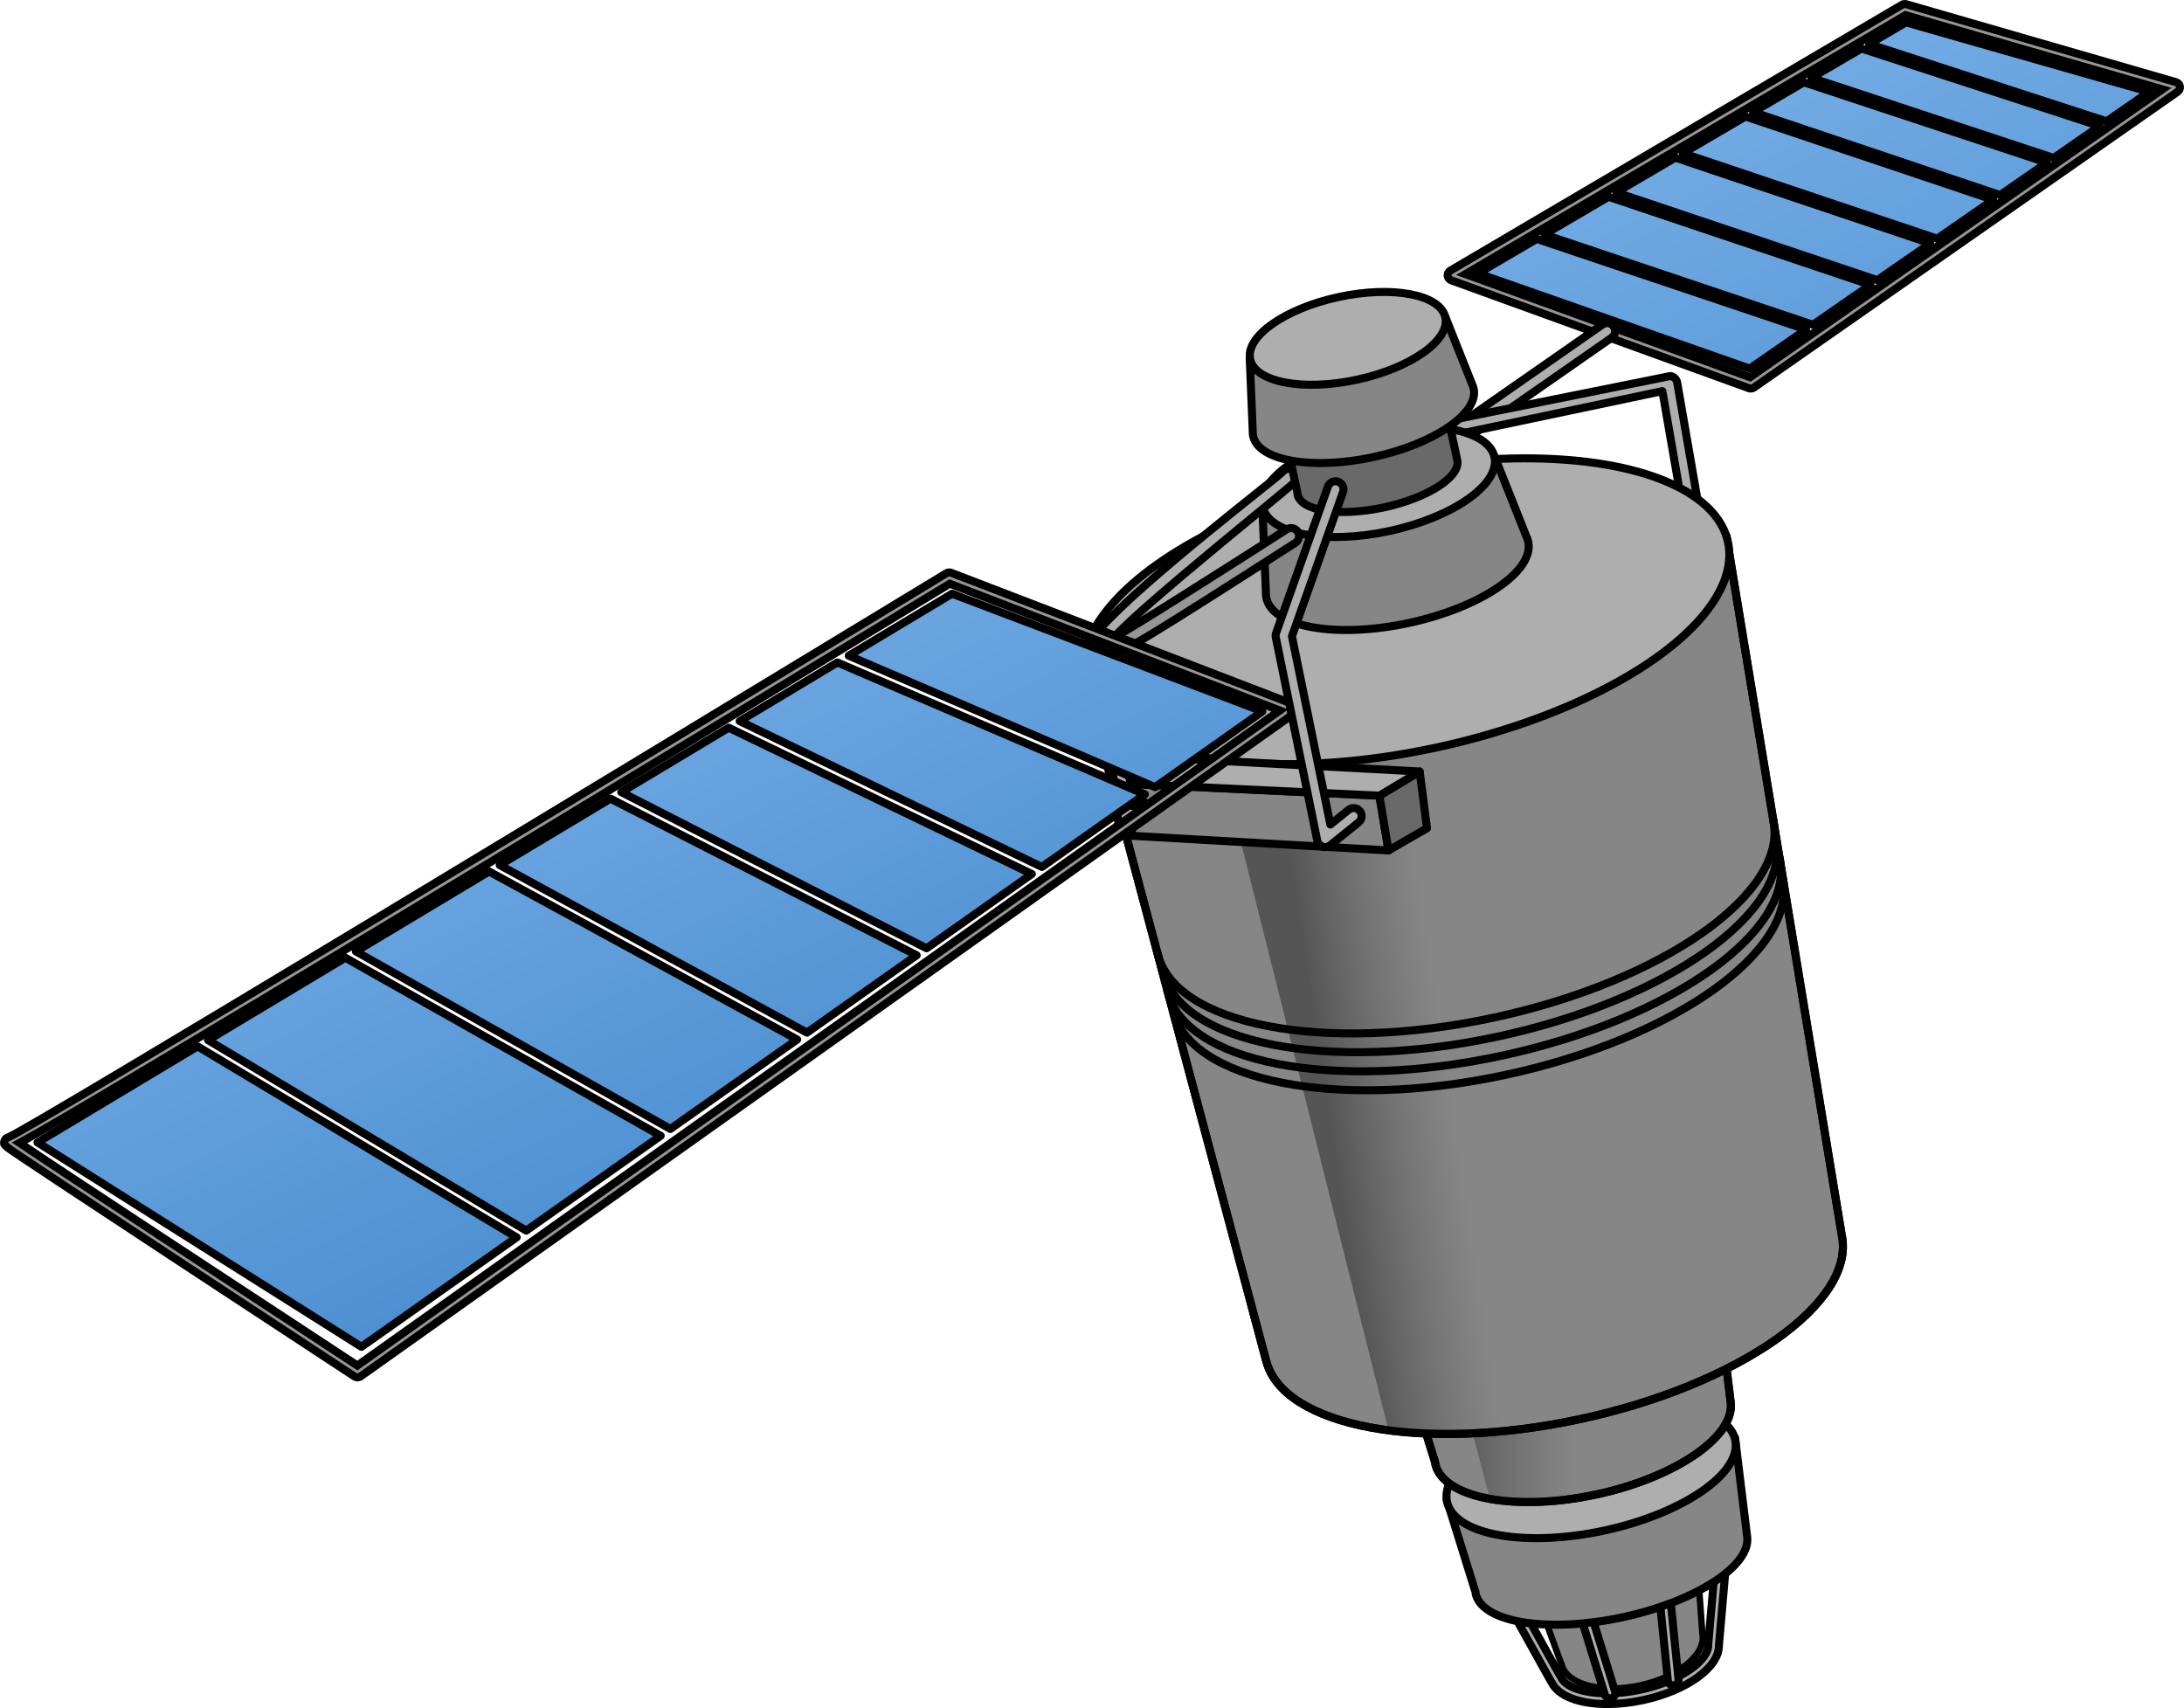
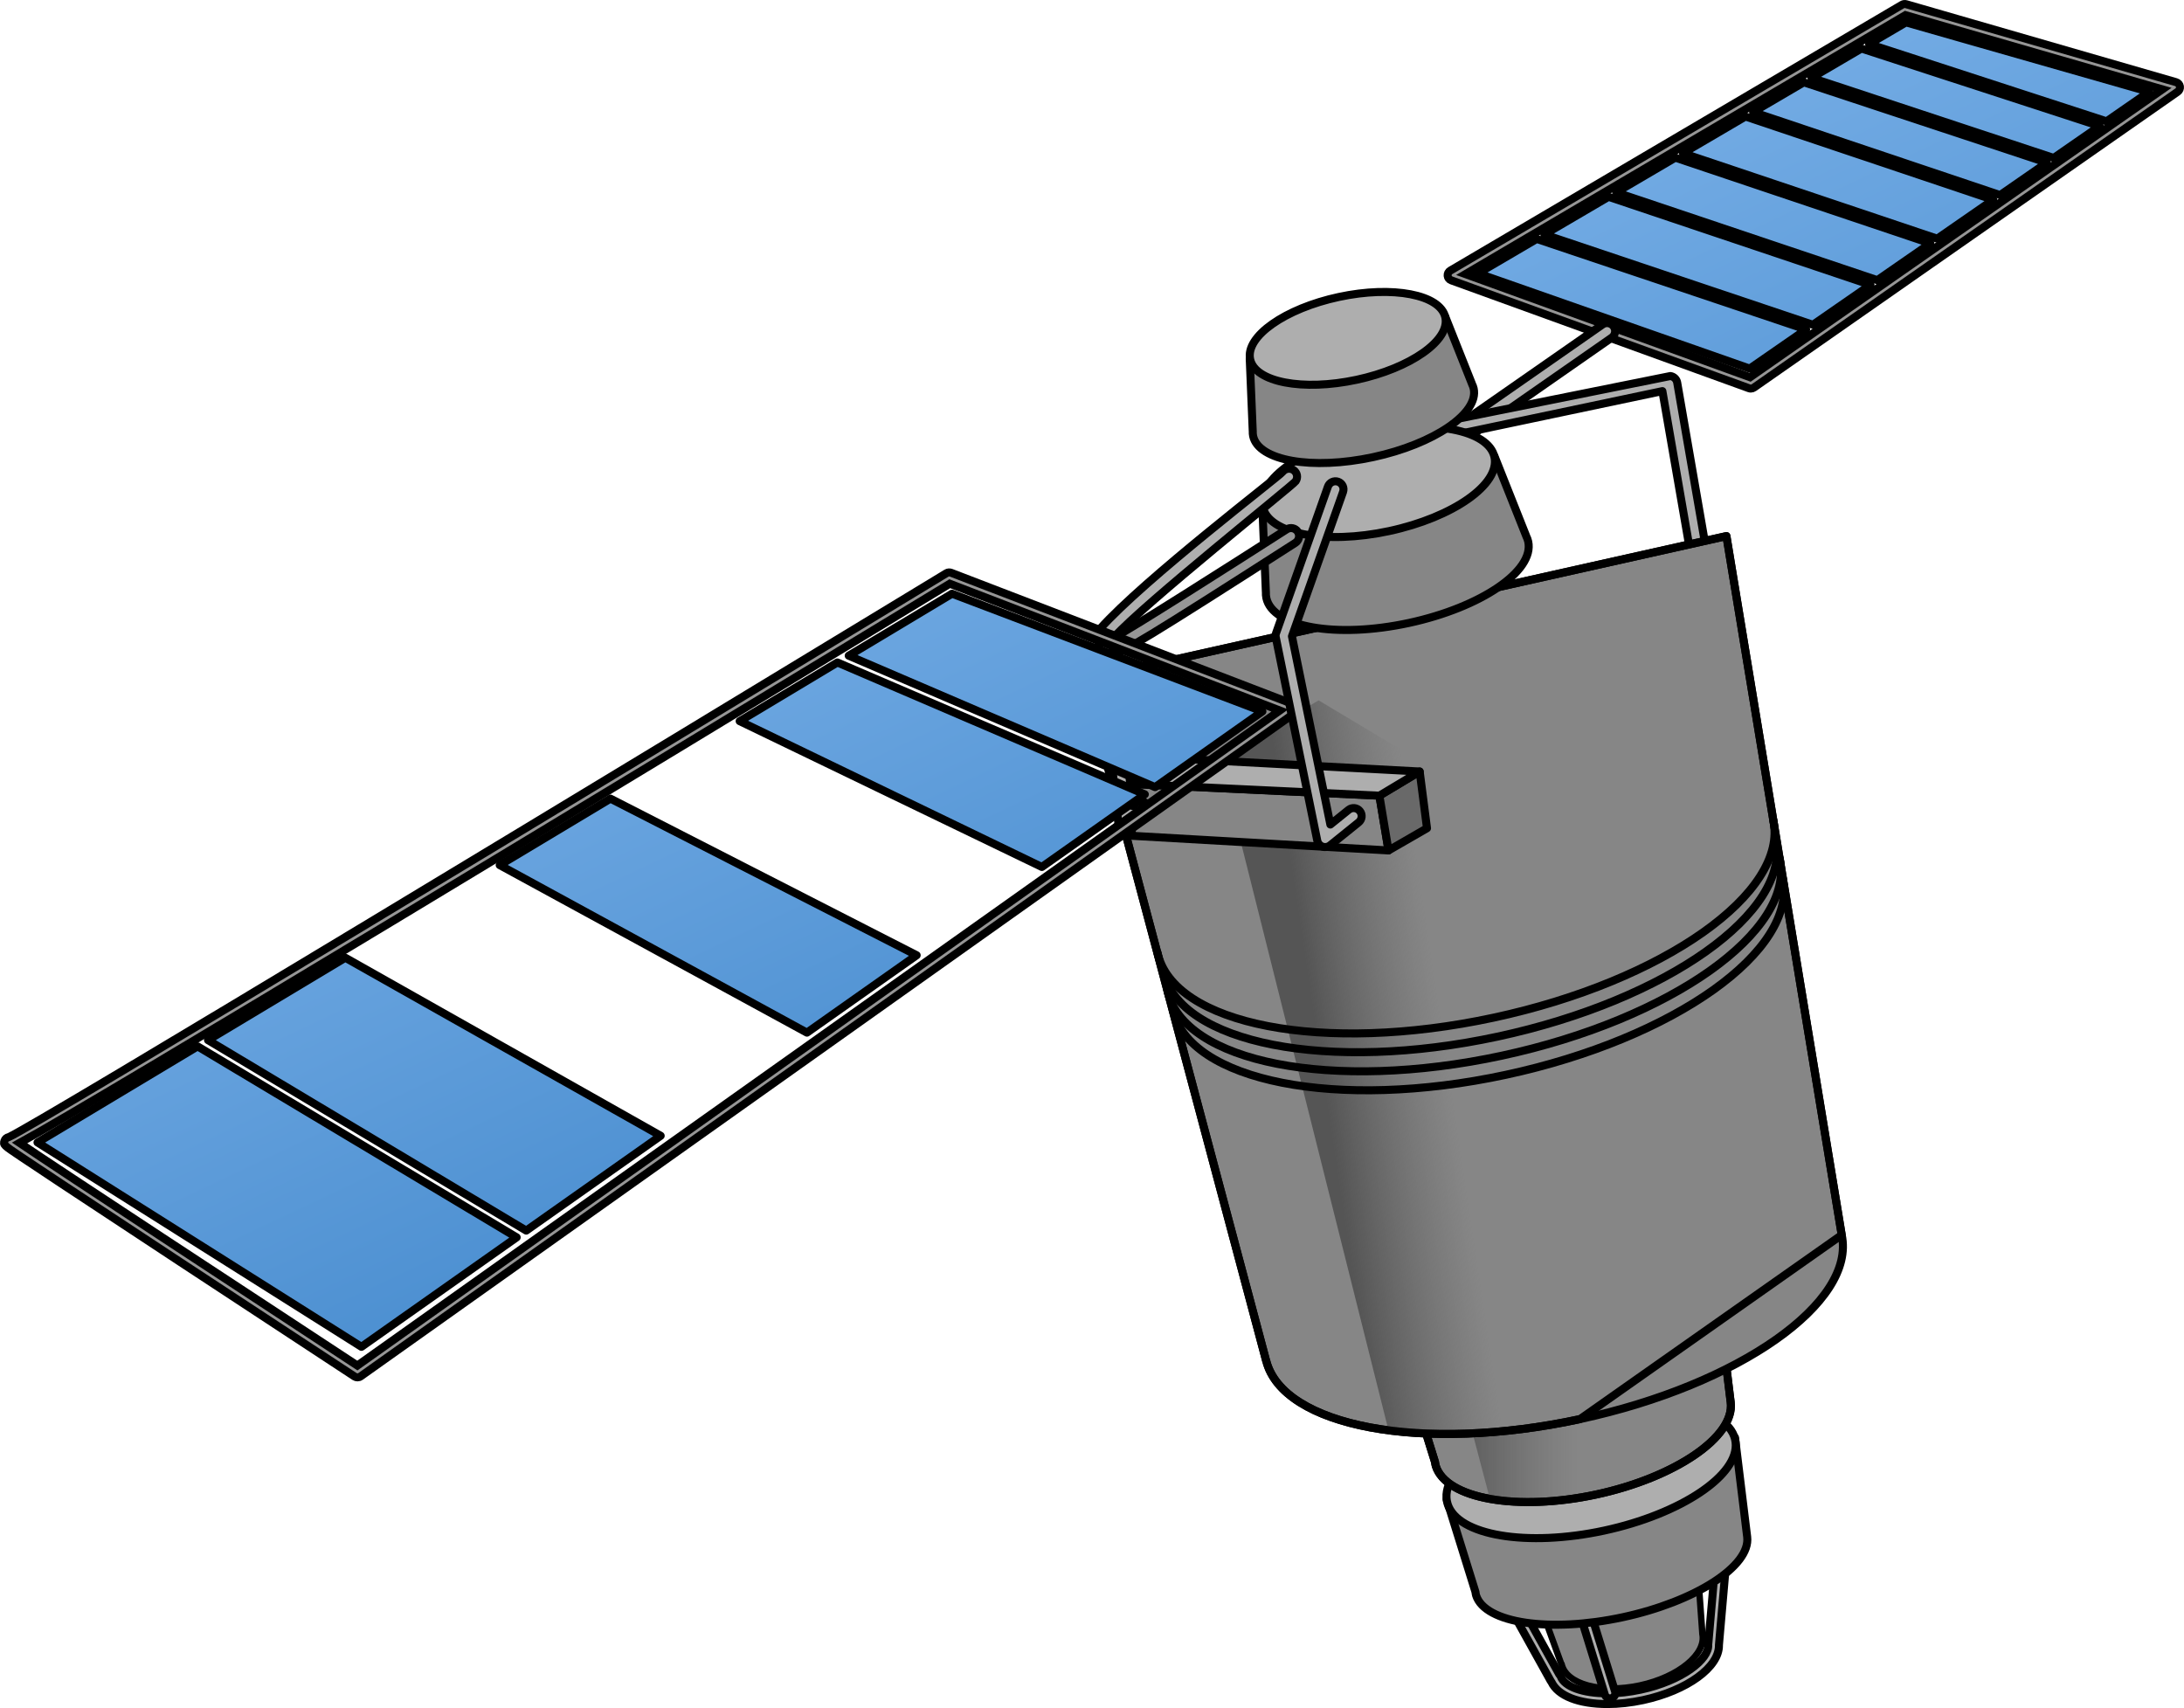
<svg xmlns="http://www.w3.org/2000/svg" version="1.1" id="Layer_1" x="0px" y="0px" width="408.203px" height="319.224px" viewBox="0 0 408.203 319.224" enable-background="new 0 0 408.203 319.224" xml:space="preserve">
  <g>
    <path fill="#969696" stroke="#000000" stroke-width="1.5" stroke-miterlimit="10" d="M327.242,72.621   c-0.115,0-0.23-0.02-0.341-0.06l-55.672-20.177c-0.364-0.132-0.619-0.463-0.655-0.849c-0.035-0.386,0.155-0.757,0.489-0.954   l84.442-49.693c0.236-0.139,0.52-0.176,0.784-0.099l50.44,14.571c0.37,0.107,0.646,0.417,0.709,0.798   c0.063,0.38-0.098,0.763-0.414,0.983l-79.211,55.299C327.644,72.559,327.444,72.621,327.242,72.621z M273.909,51.228l53.186,19.275   l77.068-53.803l-48.015-13.87L273.909,51.228z" />
    <g>
      <linearGradient id="SVGID_1_" gradientUnits="userSpaceOnUse" x1="335.506" y1="-15.786" x2="414.506" y2="151.214">
        <stop offset="0.011" style="stop-color:#7BB1E8" />
        <stop offset="1" style="stop-color:#3881C7" />
      </linearGradient>
      <polygon fill="url(#SVGID_1_)" stroke="#000000" stroke-width="1.5" stroke-linecap="round" stroke-linejoin="round" stroke-miterlimit="10" points="    327.661,20.943 373.832,36.464 382.578,30.405 337.148,15.38   " />
      <linearGradient id="SVGID_2_" gradientUnits="userSpaceOnUse" x1="346.556" y1="-21.013" x2="425.556" y2="145.987">
        <stop offset="0.011" style="stop-color:#7BB1E8" />
        <stop offset="1" style="stop-color:#3881C7" />
      </linearGradient>
      <polygon fill="url(#SVGID_2_)" stroke="#000000" stroke-width="1.5" stroke-linecap="round" stroke-linejoin="round" stroke-miterlimit="10" points="    338.57,14.546 383.852,29.522 392.452,23.564 347.914,9.067   " />
      <linearGradient id="SVGID_3_" gradientUnits="userSpaceOnUse" x1="357.188" y1="-26.043" x2="436.188" y2="140.957">
        <stop offset="0.011" style="stop-color:#7BB1E8" />
        <stop offset="1" style="stop-color:#3881C7" />
      </linearGradient>
      <polygon fill="url(#SVGID_3_)" stroke="#000000" stroke-width="1.5" stroke-linecap="round" stroke-linejoin="round" stroke-miterlimit="10" points="    393.731,22.677 401.686,17.166 356.245,4.182 349.342,8.23   " />
      <linearGradient id="SVGID_4_" gradientUnits="userSpaceOnUse" x1="323.229" y1="-9.979" x2="402.229" y2="157.022">
        <stop offset="0.011" style="stop-color:#7BB1E8" />
        <stop offset="1" style="stop-color:#3881C7" />
      </linearGradient>
      <polygon fill="url(#SVGID_4_)" stroke="#000000" stroke-width="1.5" stroke-linecap="round" stroke-linejoin="round" stroke-miterlimit="10" points="    314.547,28.633 362.075,44.61 372.562,37.344 326.245,21.774   " />
      <linearGradient id="SVGID_5_" gradientUnits="userSpaceOnUse" x1="284.265" y1="8.454" x2="363.265" y2="175.454">
        <stop offset="0.011" style="stop-color:#7BB1E8" />
        <stop offset="1" style="stop-color:#3881C7" />
      </linearGradient>
      <polygon fill="url(#SVGID_5_)" stroke="#000000" stroke-width="1.5" stroke-linecap="round" stroke-linejoin="round" stroke-miterlimit="10" points="    287.226,44.654 276.251,51.089 327.032,68.889 337.58,61.582   " />
      <linearGradient id="SVGID_6_" gradientUnits="userSpaceOnUse" x1="310.338" y1="-3.88" x2="389.338" y2="163.12">
        <stop offset="0.011" style="stop-color:#7BB1E8" />
        <stop offset="1" style="stop-color:#3881C7" />
      </linearGradient>
      <polygon fill="url(#SVGID_6_)" stroke="#000000" stroke-width="1.5" stroke-linecap="round" stroke-linejoin="round" stroke-miterlimit="10" points="    302.068,35.951 350.886,52.362 360.805,45.49 313.131,29.463   " />
      <linearGradient id="SVGID_7_" gradientUnits="userSpaceOnUse" x1="297.262" y1="2.307" x2="376.26" y2="169.303">
        <stop offset="0.011" style="stop-color:#7BB1E8" />
        <stop offset="1" style="stop-color:#3881C7" />
      </linearGradient>
      <polygon fill="url(#SVGID_7_)" stroke="#000000" stroke-width="1.5" stroke-linecap="round" stroke-linejoin="round" stroke-miterlimit="10" points="    300.652,36.781 288.642,43.824 338.849,60.702 349.617,53.242   " />
    </g>
    <path fill="#AEAEAE" stroke="#000000" stroke-width="1.5" stroke-linecap="round" stroke-linejoin="round" stroke-miterlimit="10" d="   M273.467,82.128c-0.474,0-0.94-0.224-1.231-0.643c-0.474-0.68-0.307-1.614,0.373-2.088l26.909-18.744   c0.681-0.475,1.615-0.307,2.088,0.373c0.474,0.68,0.307,1.614-0.373,2.088l-26.909,18.744   C274.062,82.042,273.763,82.128,273.467,82.128z" />
    <path fill="#AEAEAE" stroke="#000000" stroke-width="1.5" stroke-linecap="round" stroke-linejoin="round" stroke-miterlimit="10" d="   M319.833,118.429c-0.716,0-1.35-0.514-1.476-1.244l-7.647-44.088l-38.154,8.039c-0.82-0.114-1.393-0.872-1.278-1.692   c0.114-0.821,0.869-1.395,1.692-1.278l39.238-7.889c0.646,0.09,1.159,0.587,1.271,1.229l7.834,45.167   c0.142,0.815-0.405,1.592-1.222,1.733C320.005,118.422,319.918,118.429,319.833,118.429z" />
    <g>
      <path fill="#AEAEAE" stroke="#000000" stroke-width="1.5" stroke-linecap="round" stroke-linejoin="round" stroke-miterlimit="10" d="    M300.437,318.474c-5.377,0-9.245-1.533-10.462-4.122c-0.049-0.053-0.092-0.11-0.127-0.174l-6.565-11.805    c-0.007-0.013-0.013-0.024-0.02-0.036c-0.222-0.349-0.397-0.689-0.535-1.038c-0.683-1.73-0.507-3.648,0.509-5.547    c2.371-4.431,8.87-8.265,16.962-10.006c2.755-0.593,5.463-0.894,8.047-0.894c8.313,0,14.051,3.17,14.277,7.887    c0.019,0.374-0.003,0.771-0.064,1.18c0,0.01-0.001,0.019-0.002,0.028l-1.174,13.471c0,0.005-0.001,0.01-0.001,0.015    c0.108,4.124-5.941,8.531-14.199,10.309C304.824,318.228,302.587,318.474,300.437,318.474z M291.463,312.967    c0.109,0.099,0.197,0.221,0.25,0.363c0.714,1.91,4.138,3.144,8.724,3.144c2.009,0,4.104-0.231,6.226-0.688    c7.77-1.673,12.796-5.687,12.615-8.387c-0.007-0.103,0.002-0.202,0.025-0.298l1.152-13.231c0-0.057,0.004-0.114,0.014-0.171    c0.051-0.312,0.069-0.594,0.056-0.863c-0.169-3.523-5.219-5.983-12.279-5.983c-2.443,0-5.009,0.286-7.627,0.849    c-7.418,1.597-13.549,5.127-15.618,8.994c-0.741,1.384-0.879,2.686-0.412,3.87c0.1,0.251,0.232,0.502,0.408,0.768    c0.035,0.053,0.064,0.107,0.088,0.165L291.463,312.967z" />
      <path fill="#868686" stroke="#000000" stroke-width="1.197" stroke-linecap="round" stroke-linejoin="round" stroke-miterlimit="10" d="    M317.243,292.676c-0.879-4.081-8.242-5.957-16.454-4.191c-8.208,1.767-14.149,6.506-13.272,10.587    c0.06,0.275,0.152,0.537,0.269,0.791l-0.005,0.002l4.047,11.146l0.049-0.011c0.813,3.772,7.356,5.561,14.618,3.998    c7.263-1.563,12.491-5.885,11.68-9.655l0.009-0.003l-0.855-11.834l-0.004,0.001C317.325,293.23,317.301,292.952,317.243,292.676z" />
      <g>
        <path fill="#AEAEAE" stroke="#000000" stroke-width="1.5" stroke-linecap="round" stroke-linejoin="round" stroke-miterlimit="10" d="     M300.837,317.419c-0.397-0.03-0.754-0.297-0.88-0.701l-4.834-15.608c-0.164-0.528,0.132-1.088,0.659-1.251     c0.525-0.165,1.087,0.131,1.25,0.659l4.835,15.608c0.164,0.528-0.132,1.088-0.659,1.251     C301.085,317.417,300.958,317.429,300.837,317.419z" />
      </g>
      <g>
-         <path fill="#AEAEAE" stroke="#000000" stroke-width="1.5" stroke-linecap="round" stroke-linejoin="round" stroke-miterlimit="10" d="     M312.727,314.983c-0.507,0-0.941-0.384-0.994-0.899l-1.646-16.263c-0.056-0.55,0.345-1.04,0.895-1.096     c0.561-0.038,1.039,0.345,1.096,0.895l1.646,16.263c0.056,0.55-0.345,1.04-0.895,1.096     C312.794,314.981,312.76,314.983,312.727,314.983z" />
-       </g>
+         </g>
      <g>
        <path fill="#868686" stroke="#000000" stroke-width="1.5" stroke-linecap="round" stroke-linejoin="round" stroke-miterlimit="10" d="     M270.401,280.263l5.376,17.276c0.029,0.201,0.045,0.406,0.107,0.604c1.637,5.259,13.873,7.021,27.394,4.11     c13.519-2.908,23.95-9.545,23.281-15.013l-2.275-18.57L270.401,280.263z" />
        <path fill="#AEAEAE" stroke="#000000" stroke-width="1.5" stroke-linecap="round" stroke-linejoin="round" stroke-miterlimit="10" d="     M324.388,269.515c0.755,6.16-10.267,13.47-24.593,16.551c-14.327,3.083-27.379,0.952-29.225-4.971     c-1.924-6.175,8.971-14.067,24.412-17.39C310.425,260.384,323.601,263.096,324.388,269.515z" />
      </g>
      <g>
        <path fill="#868686" stroke="#000000" stroke-width="1.5" stroke-linecap="round" stroke-linejoin="round" stroke-miterlimit="10" d="     M261.815,252.68l6.399,20.567c0.041,0.24,0.062,0.479,0.135,0.713c1.935,6.215,15.33,8.508,29.993,5.354     c14.663-3.155,25.929-10.754,25.139-17.213l-2.71-22.106L261.815,252.68z" />
        <linearGradient id="SVGID_8_" gradientUnits="userSpaceOnUse" x1="270.727" y1="262.718" x2="305.925" y2="262.718">
          <stop offset="0" style="stop-color:#555555" />
          <stop offset="0.688" style="stop-color:#666666;stop-opacity:0" />
        </linearGradient>
        <path fill="url(#SVGID_8_)" d="M298.844,244.712l-28.117,6.051l7.749,29.369c5.438,0.976,12.49,0.769,19.866-0.818     c2.657-0.572,5.201-1.291,7.583-2.121C303.52,265.478,300.627,251.786,298.844,244.712z" />
        <path fill="none" stroke="#000000" stroke-width="1.5" stroke-linecap="round" stroke-linejoin="round" stroke-miterlimit="10" d="     M261.815,252.68l6.399,20.567c0.041,0.24,0.062,0.479,0.135,0.713c1.935,6.215,15.33,8.508,29.993,5.354     c14.663-3.155,25.929-10.754,25.139-17.213l-2.71-22.106L261.815,252.68z" />
        <path fill="#868686" stroke="#000000" stroke-width="1.5" stroke-linecap="round" stroke-linejoin="round" stroke-miterlimit="10" d="     M320.897,241.007c0.901,7.354-11.056,15.806-26.673,19.166c-15.617,3.359-29.991,0.573-32.196-6.501     c-2.305-7.403,9.487-16.614,26.438-20.262C305.419,229.763,319.954,233.311,320.897,241.007z" />
      </g>
      <path fill="#868686" stroke="#000000" stroke-width="1.5" stroke-linecap="round" stroke-linejoin="round" stroke-miterlimit="10" d="    M344.23,230.808l-21.549-130.617l-119.979,26.848l33.941,127.259l0.012-0.003c3.095,12.372,29.184,17.271,58.655,10.93    C325.04,258.828,346.943,243.422,344.23,230.808z" />
      <linearGradient id="SVGID_9_" gradientUnits="userSpaceOnUse" x1="247.387" y1="201.711" x2="280.928" y2="196.68">
        <stop offset="0" style="stop-color:#555555" />
        <stop offset="0.688" style="stop-color:#666666;stop-opacity:0" />
      </linearGradient>
      <path fill="url(#SVGID_9_)" d="M259.52,267.313c8.352,1.103,18.375,0.888,29.074-0.833l-25.797-125.813l-16.335-9.774    l-18.479,10.808L259.52,267.313z" />
-       <path fill="none" stroke="#000000" stroke-width="1.5" stroke-linecap="round" stroke-linejoin="round" stroke-miterlimit="10" d="    M344.23,230.808l-21.549-130.617l-119.979,26.848l33.941,127.259l0.012-0.003c3.095,12.372,29.184,17.271,58.655,10.93    C325.04,258.828,346.943,243.422,344.23,230.808z" />
-       <ellipse transform="matrix(0.978 -0.21 0.21 0.978 -18.122 57.83)" fill="#AEAEAE" stroke="#000000" stroke-width="1.5" stroke-linecap="round" stroke-linejoin="round" stroke-miterlimit="10" cx="262.798" cy="114.109" rx="61.47" ry="26.073" />
+       <path fill="none" stroke="#000000" stroke-width="1.5" stroke-linecap="round" stroke-linejoin="round" stroke-miterlimit="10" d="    M344.23,230.808l-21.549-130.617l-119.979,26.848l33.941,127.259l0.012-0.003c3.095,12.372,29.184,17.271,58.655,10.93    z" />
      <path fill="#868686" stroke="#000000" stroke-width="1.5" stroke-linecap="round" stroke-linejoin="round" stroke-miterlimit="10" d="    M285.244,100.167l0.008-0.002l-5.92-14.896l-43.398,9.338l0.663,16.026l0.007-0.001c-0.019,0.378,0.002,0.754,0.081,1.122    c1.182,5.492,13.095,7.586,26.613,4.679c13.519-2.909,23.517-9.719,22.335-15.208    C285.555,100.854,285.418,100.504,285.244,100.167z" />
      <polygon fill="#868686" stroke="#000000" stroke-width="1.5" stroke-linecap="round" stroke-linejoin="round" stroke-miterlimit="10" points="    210.497,146.476 257.818,148.708 259.521,158.941 211.624,156.208   " />
      <polygon fill="#696969" stroke="#000000" stroke-width="1.5" stroke-linecap="round" stroke-linejoin="round" stroke-miterlimit="10" points="    257.818,148.708 265.346,144.19 266.716,154.794 259.521,158.941   " />
      <polygon fill="#AEAEAE" stroke="#000000" stroke-width="1.5" stroke-linecap="round" stroke-linejoin="round" stroke-miterlimit="10" points="    257.818,148.708 265.346,144.19 218.503,141.701 210.497,146.476   " />
      <ellipse transform="matrix(0.978 -0.21 0.21 0.978 -13.156 56.2)" fill="#AEAEAE" stroke="#000000" stroke-width="1.5" stroke-linecap="round" stroke-linejoin="round" stroke-miterlimit="10" cx="257.599" cy="89.944" rx="22.147" ry="9.392" />
      <path fill="#AEAEAE" stroke="#000000" stroke-width="1.5" stroke-linecap="round" stroke-linejoin="round" stroke-miterlimit="10" d="    M210.38,154.923c-0.166-0.013-0.329-0.051-0.485-0.119c-0.496-0.214-0.838-0.678-0.896-1.215l-3.804-34.87    c-0.045-0.421,0.089-0.843,0.372-1.159c8.32-9.338,33.51-28.525,34.157-29.366c0.497-0.647,1.43-0.793,2.088-0.308    c0.658,0.483,0.817,1.391,0.348,2.058c-0.549,0.781-28.489,23.03-33.91,29.113l3.445,31.584l0.722-0.544    c0.661-0.5,1.602-0.366,2.101,0.295s0.366,1.602-0.296,2.101l-2.829,2.132C211.097,154.847,210.737,154.95,210.38,154.923z" />
      <path fill="none" stroke="#000000" stroke-width="1.5" stroke-linecap="round" stroke-linejoin="round" stroke-miterlimit="10" d="    M331.873,156.876c2.917,13.558-20.34,30.06-51.942,36.857c-31.604,6.8-59.591,1.324-62.507-12.233" />
      <path fill="none" stroke="#000000" stroke-width="1.5" stroke-linecap="round" stroke-linejoin="round" stroke-miterlimit="10" d="    M331.433,153.265c2.918,13.559-20.483,30.09-52.264,36.927c-31.783,6.839-59.914,1.395-62.831-12.165" />
      <path fill="none" stroke="#000000" stroke-width="1.5" stroke-linecap="round" stroke-linejoin="round" stroke-miterlimit="10" d="    M332.64,160.444c2.916,13.558-20.34,30.059-51.942,36.858c-31.604,6.8-59.591,1.324-62.507-12.234" />
      <path fill="none" stroke="#000000" stroke-width="1.5" stroke-linecap="round" stroke-linejoin="round" stroke-miterlimit="10" d="    M333.184,164.06c2.917,13.559-20.242,30.037-51.718,36.811c-31.48,6.772-59.366,1.275-62.283-12.283" />
-       <path fill="#696969" stroke="#000000" stroke-width="1.5" stroke-linecap="round" stroke-linejoin="round" stroke-miterlimit="10" d="    M239.724,79.246l2.758,12.814c0.007,0.117,0.003,0.234,0.029,0.35c0.668,3.111,7.893,4.196,16.14,2.423    c8.245-1.775,14.386-5.734,13.716-8.847l-2.829-13.155L239.724,79.246z" />
      <ellipse transform="matrix(0.978 -0.21 0.21 0.978 -10.384 55.275)" fill="#868686" stroke="#000000" stroke-width="1.5" stroke-linecap="round" stroke-linejoin="round" stroke-miterlimit="10" cx="254.698" cy="76.46" rx="15.27" ry="5.764" />
      <path fill="#868686" stroke="#000000" stroke-width="1.5" stroke-linecap="round" stroke-linejoin="round" stroke-miterlimit="10" d="    M275.111,71.74l0.008-0.002l-4.986-12.544l-36.55,7.862l0.56,13.498l0.006-0.002c-0.015,0.319,0.003,0.636,0.068,0.946    c0.995,4.624,11.027,6.39,22.414,3.939c11.383-2.449,19.804-8.185,18.809-12.808C275.373,72.32,275.257,72.023,275.111,71.74z" />
      <ellipse transform="matrix(0.978 -0.21 0.21 0.978 -7.645 54.38)" fill="#AEAEAE" stroke="#000000" stroke-width="1.5" stroke-linecap="round" stroke-linejoin="round" stroke-miterlimit="10" cx="251.83" cy="63.131" rx="18.651" ry="7.912" />
    </g>
    <path fill="#969696" stroke="#000000" stroke-width="1.5" stroke-miterlimit="10" d="M209.074,121.692   c-0.152,0-0.257-0.04-0.37-0.083c-0.773-0.298-1.159-1.165-0.862-1.938c0.182-0.471,0.573-0.798,1.027-0.915   c2.016-0.955,20.362-12.6,31.627-19.827c0.694-0.445,1.623-0.245,2.072,0.453c0.447,0.697,0.244,1.625-0.453,2.072   C213.854,119.586,210.183,121.692,209.074,121.692z" />
    <g>
      <path fill="#969696" stroke="#000000" stroke-width="1.5" stroke-miterlimit="10" d="M66.817,257.422    c-0.19,0-0.382-0.055-0.549-0.164c0,0-16.273-10.672-32.539-21.372c-8.133-5.351-16.265-10.708-22.358-14.741    c-3.049-2.019-5.587-3.705-7.362-4.895c-3.399-2.278-3.399-2.278-3.177-3.024c0.111-0.37,0.424-0.639,0.796-0.701    c4.927-2.147,116.569-69.74,175.267-105.396c0.266-0.162,0.588-0.189,0.878-0.079l63.892,24.539    c0.344,0.132,0.588,0.443,0.634,0.809s-0.112,0.727-0.413,0.94L67.396,257.238C67.223,257.361,67.02,257.422,66.817,257.422z     M3.666,213.611c7.117,4.823,43.033,28.422,63.129,41.601l172.411-122.424l-61.692-23.694    C116.964,145.873,18.448,205.568,3.666,213.611z" />
      <g>
        <linearGradient id="SVGID_10_" gradientUnits="userSpaceOnUse" x1="121.303" y1="85.543" x2="200.303" y2="252.543">
          <stop offset="0.011" style="stop-color:#7BB1E8" />
          <stop offset="1" style="stop-color:#3881C7" />
        </linearGradient>
-         <polygon fill="url(#SVGID_10_)" stroke="#000000" stroke-width="1.5" stroke-linecap="round" stroke-linejoin="round" stroke-miterlimit="10" points="     136.197,136.005 116.122,148.049 173.176,177.229 192.86,163.348    " />
        <linearGradient id="SVGID_11_" gradientUnits="userSpaceOnUse" x1="144.412" y1="74.612" x2="223.412" y2="241.612">
          <stop offset="0.011" style="stop-color:#7BB1E8" />
          <stop offset="1" style="stop-color:#3881C7" />
        </linearGradient>
        <polygon fill="url(#SVGID_11_)" stroke="#000000" stroke-width="1.5" stroke-linecap="round" stroke-linejoin="round" stroke-miterlimit="10" points="     156.516,123.813 138.248,134.775 194.729,162.03 213.971,148.46    " />
        <linearGradient id="SVGID_12_" gradientUnits="userSpaceOnUse" x1="167.079" y1="63.888" x2="246.081" y2="230.891">
          <stop offset="0.011" style="stop-color:#7BB1E8" />
          <stop offset="1" style="stop-color:#3881C7" />
        </linearGradient>
        <polygon fill="url(#SVGID_12_)" stroke="#000000" stroke-width="1.5" stroke-linecap="round" stroke-linejoin="round" stroke-miterlimit="10" points="     215.89,147.107 235.951,132.96 177.937,110.961 158.631,122.544    " />
        <linearGradient id="SVGID_13_" gradientUnits="userSpaceOnUse" x1="97.652" y1="96.731" x2="176.652" y2="263.731">
          <stop offset="0.011" style="stop-color:#7BB1E8" />
          <stop offset="1" style="stop-color:#3881C7" />
        </linearGradient>
        <polygon fill="url(#SVGID_13_)" stroke="#000000" stroke-width="1.5" stroke-linecap="round" stroke-linejoin="round" stroke-miterlimit="10" points="     114.1,149.262 93.397,161.684 150.823,192.993 171.33,178.531    " />
        <linearGradient id="SVGID_14_" gradientUnits="userSpaceOnUse" x1="11.604" y1="137.437" x2="90.604" y2="304.437">
          <stop offset="0.011" style="stop-color:#7BB1E8" />
          <stop offset="1" style="stop-color:#3881C7" />
        </linearGradient>
        <polygon fill="url(#SVGID_14_)" stroke="#000000" stroke-width="1.5" stroke-linecap="round" stroke-linejoin="round" stroke-miterlimit="10" points="     36.933,195.561 7.009,213.515 67.554,251.713 96.568,231.253    " />
        <linearGradient id="SVGID_15_" gradientUnits="userSpaceOnUse" x1="71.386" y1="109.157" x2="150.386" y2="276.157">
          <stop offset="0.011" style="stop-color:#7BB1E8" />
          <stop offset="1" style="stop-color:#3881C7" />
        </linearGradient>
-         <polygon fill="url(#SVGID_15_)" stroke="#000000" stroke-width="1.5" stroke-linecap="round" stroke-linejoin="round" stroke-miterlimit="10" points="     91.408,162.877 66.515,177.813 125.294,210.995 149.001,194.277    " />
        <linearGradient id="SVGID_16_" gradientUnits="userSpaceOnUse" x1="42.988" y1="122.593" x2="121.987" y2="289.59">
          <stop offset="0.011" style="stop-color:#7BB1E8" />
          <stop offset="1" style="stop-color:#3881C7" />
        </linearGradient>
        <polygon fill="url(#SVGID_16_)" stroke="#000000" stroke-width="1.5" stroke-linecap="round" stroke-linejoin="round" stroke-miterlimit="10" points="     64.542,178.997 38.878,194.394 98.357,229.992 123.486,212.271    " />
      </g>
    </g>
    <path fill="#AEAEAE" stroke="#000000" stroke-width="1.5" stroke-linecap="round" stroke-linejoin="round" stroke-miterlimit="10" d="   M247.567,158.307c-0.135-0.01-0.27-0.037-0.399-0.085c-0.492-0.176-0.857-0.598-0.961-1.111l-7.754-37.997   c-0.054-0.268-0.034-0.545,0.056-0.802l9.686-27.367c0.275-0.781,1.133-1.192,1.915-0.913c0.78,0.277,1.189,1.133,0.912,1.914   l-9.546,26.975l7.178,35.178l3.408-2.745c0.646-0.52,1.589-0.418,2.109,0.228c0.52,0.645,0.417,1.589-0.228,2.108l-5.326,4.291   C248.317,158.221,247.94,158.334,247.567,158.307z" />
  </g>
</svg>